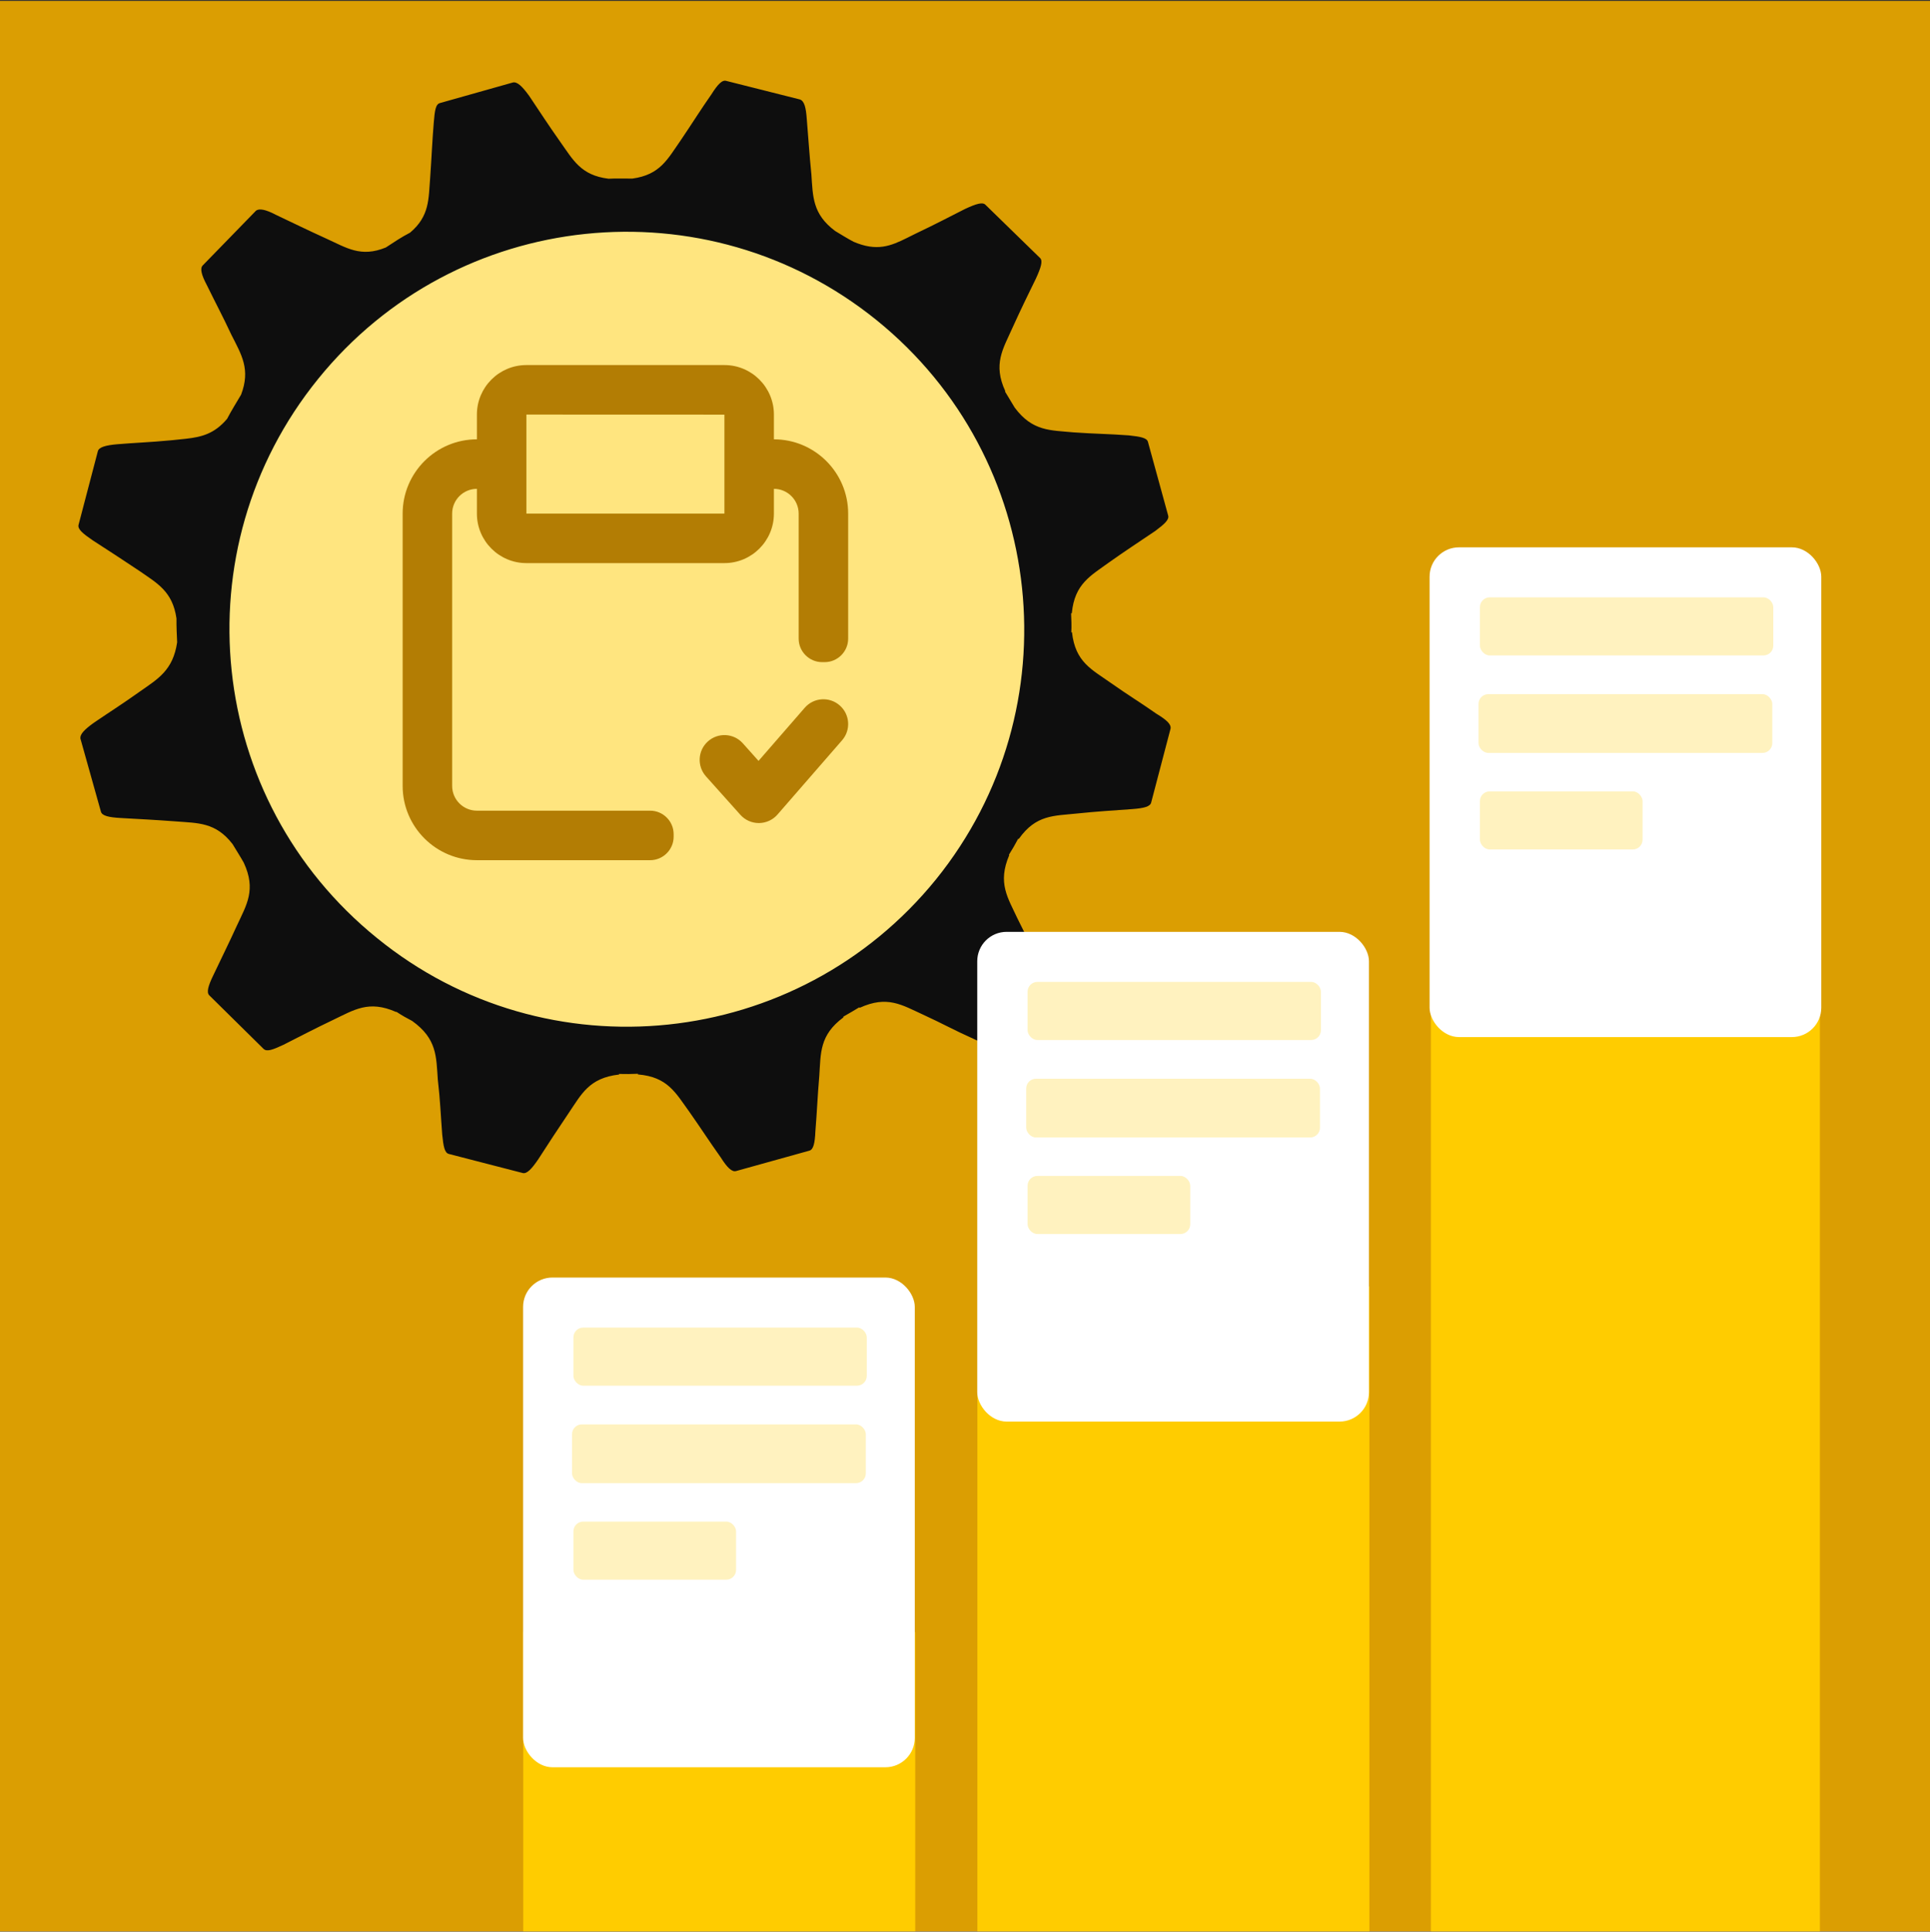
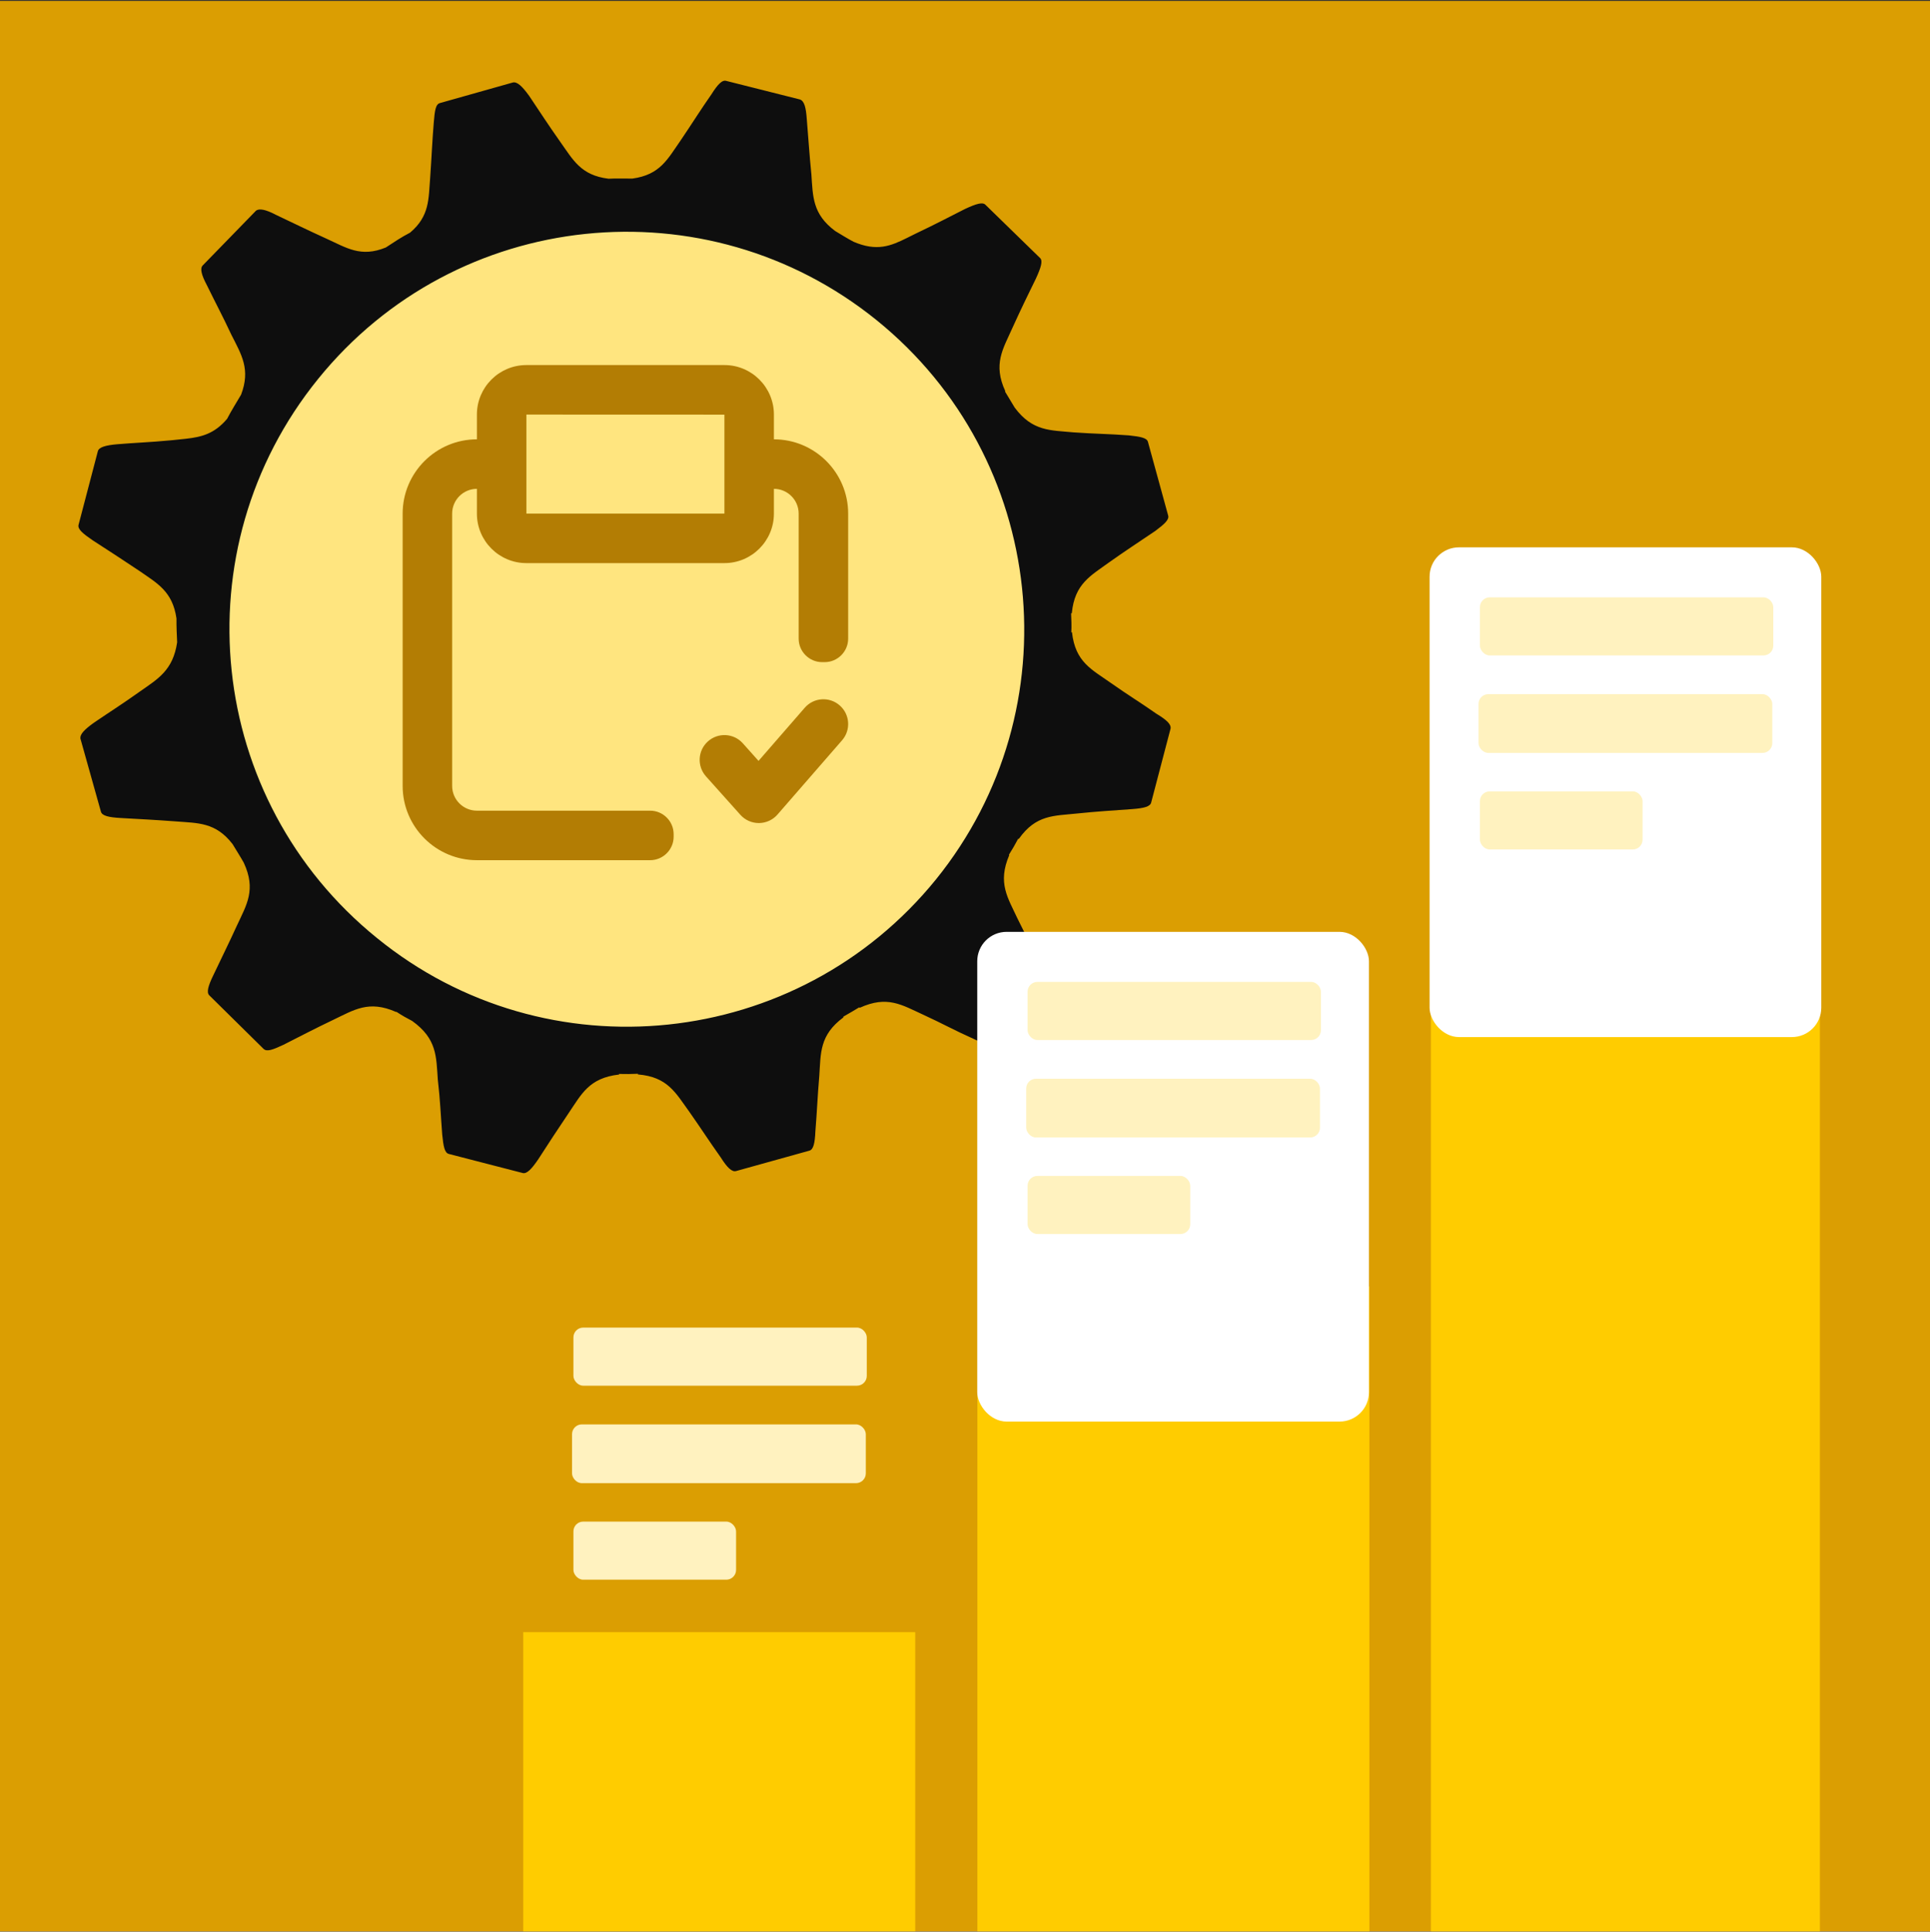
<svg xmlns="http://www.w3.org/2000/svg" width="1600" height="1601" viewBox="0 0 1600 1601" fill="none">
  <rect x="0" y="0" width="1600" height="1601" fill="#333333" stroke="none" />
  <g clip-path="url(#clip0_8223_5892)">
    <rect width="1600" height="1600" transform="translate(0 0.785)" fill="#DB9E02" />
    <ellipse cx="518.761" cy="518.585" rx="347.987" ry="347.987" fill="#FFE57F" />
    <path d="M589.667 78.354C594.932 69.984 598.769 65.903 602.202 67.077L663.166 82.442C666.807 83.729 668.165 89.086 668.835 98.678C669.519 106.728 670.005 113.34 670.507 119.891L670.666 121.959C671.201 128.857 671.78 135.847 672.654 144.534C673.917 162.93 673.537 177.447 692.406 191.482C697.333 194.389 702.273 197.581 707.556 200.345C726.941 208.715 738.533 203.863 751.967 197.181L752.919 196.706C754.988 195.672 757.105 194.601 759.305 193.535C767.992 189.409 774.737 186.051 781.403 182.671L783.069 181.825C788.346 179.142 793.672 176.403 799.971 173.217C809.251 168.904 814.576 167.255 816.978 169.752L862.293 213.9C864.676 216.303 862.909 221.879 858.806 230.861C855.633 237.344 852.922 242.871 850.265 248.38L849.427 250.121C846.219 256.798 843.027 263.595 839.131 272.179C831.494 289.317 823.05 301.751 833.421 324.252L833.136 324.454C835.923 329.021 838.621 333.423 841.218 337.849C856.025 357.722 870.974 356.5 889.884 358.344C907.744 359.614 918.691 359.59 935.816 360.842C945.552 361.91 950.758 362.906 951.654 366.205L968.364 427.07C969.603 430.57 965.435 434.319 957.75 440.061C951.504 444.285 946.3 447.747 941.209 451.16L939.604 452.237L938.001 453.315C932.382 457.099 926.665 461.005 919.598 465.997C904.352 477.132 890.88 483.699 888.555 508.193C888.555 508.193 888.36 508.549 887.957 508.252C888.17 513.502 888.419 518.907 888.129 524.174C888.443 523.783 888.704 524.151 888.704 524.151C891.497 548.787 904.969 554.779 920.724 565.914C927.956 571.01 933.939 574.974 939.85 578.876L941.622 580.046C946.94 583.556 952.295 587.102 958.544 591.464C967.273 596.75 971.21 600.41 970.356 604.123L954.376 665.012C953.67 668.512 948.505 669.859 938.549 670.6C921.222 671.881 910.679 672.415 892.736 674.266C873.731 676.265 858.853 675.15 844.652 695.255H844.041C841.687 699.71 839.018 704.313 836.421 708.424C836.593 708.94 836.676 708.786 836.676 708.786C826.815 731.851 835.484 743.964 843.513 761.286C847.282 768.849 850.372 775.062 853.406 781.131L854.363 783.044C857.391 789.095 860.428 795.13 864.095 802.355C868.643 811.266 869.823 816.361 867.499 819.203L823.411 863.914C820.826 866.637 815.513 865.148 806.678 860.841C790.999 853.847 781.203 848.259 765.276 840.974C747.718 832.954 735.627 824.809 712.751 835.267C712.584 835.054 712.484 834.911 712.294 834.911C707.977 837.528 703.536 840.156 699.171 842.611L699.177 843.246C679.265 857.97 680.481 872.931 679.206 891.677C677.664 909.859 677.368 920.466 675.968 937.747C675.547 947.333 674.379 952.922 670.845 953.722L610.172 970.606C606.762 971.543 602.718 967.586 597.518 959.311C587.467 945.174 581.739 936.11 571.599 921.665C560.137 905.855 553.608 892.531 528.834 890.514C528.834 890.514 528.798 890.17 528.929 889.969C523.639 890.224 518.451 890.241 513.013 890.111C513.013 890.111 513.387 890.455 513.227 890.597C488.167 893.421 482.018 907 471.392 922.596C461.158 937.777 455.4 946.657 446.203 960.865C440.724 968.933 436.792 972.996 433.466 972.255L372.182 956.433C368.505 955.573 367.604 950.044 366.608 940.399C365.268 922.928 364.965 912.137 362.949 894.78C361.585 875.731 362.356 860.984 341.697 846.189C337.356 843.952 332.998 841.49 328.729 838.655L328.29 838.714C305.585 828.712 293.506 837.077 275.954 845.417C268.039 849.204 261.774 852.321 255.626 855.434L253.872 856.324C248.025 859.293 242.152 862.316 234.932 865.967C226.061 870.119 221.193 871.917 218.489 869.336L173.458 824.91C171.098 822.466 172.515 817.227 176.803 808.382C180.104 801.404 182.924 795.59 185.724 789.78L186.564 788.036C189.645 781.634 192.76 775.097 196.525 766.88C204.429 749.867 212.494 737.427 202.105 715.068C199.425 710.239 195.885 704.746 192.76 699.544C178.665 681.326 163.989 682.275 145.766 680.798C127.847 679.457 117.031 678.965 99.983 677.98C89.985 677.428 84.489 676.105 83.635 672.641L66.634 612.049C66.266 608.507 69.972 604.681 77.782 599.045C92.553 589.008 101.258 583.61 116.023 573.104C130.877 562.675 143.442 555.639 146.852 532.349C146.573 525.978 146.229 519.446 146.294 512.535C143.003 490.023 130.373 483.491 115.157 472.92C100.256 463.066 91.165 457.004 76.715 447.737C68.709 442.238 64.47 438.75 65.063 435.226L81.132 373.917C82.045 370.601 87.708 369.023 97.054 368.21C103.799 367.656 109.591 367.282 115.313 366.918L118.021 366.746C125.549 366.265 133.196 365.753 142.973 364.823C146.644 364.395 150.164 364.085 153.562 363.712L154.529 363.603C166.903 362.183 177.671 359.674 188.259 347.144C191.74 340.429 196.021 333.643 199.869 327.093C207.845 306.135 200.225 294.057 191.876 277.583C184.339 261.483 179.115 251.938 171.537 236.425C166.989 227.906 165.631 222.443 168.086 219.969L212.144 174.712C214.759 172.475 220.517 173.703 228.765 178.064C244.657 185.592 254.429 190.444 270.54 197.765C287.369 205.417 299.139 213.61 319.875 205.109C326.475 200.778 332.654 196.602 339.942 192.829C356.266 179.108 355.187 164.918 356.604 147.501C357.227 138.54 357.635 131.307 358.057 124.183L358.178 122.149C358.565 115.709 358.982 109.233 359.599 101.52C360.429 91.708 361.081 86.244 364.876 85.378L425.194 68.365C428.734 67.605 432.736 71.277 438.672 79.44C448.082 93.458 453.953 102.665 464.366 117.418C475.122 132.486 481.39 145.294 504.486 148.129C511.086 147.768 517.709 148.07 524.244 148.011C547.287 144.861 553.377 131.958 564.193 116.469C569.122 109.197 572.966 103.301 576.755 97.528L578.378 95.058C581.812 89.844 585.32 84.585 589.667 78.354ZM726.87 265.482C585.568 151.201 378.177 172.627 263.706 314.085C149.116 455.549 170.904 662.909 312.52 777.456C453.227 892.003 661.213 870.374 775.991 728.818C890.168 587.466 868.241 379.938 726.87 265.482Z" fill="#0E0E0E" />
    <path fill-rule="evenodd" clip-rule="evenodd" d="M538.99 671.906H395.357C384.051 671.906 374.839 662.714 374.839 651.387V425.68C374.839 414.353 384.051 405.161 395.357 405.161V425.68C395.357 448.312 413.763 466.717 436.395 466.717H600.546C623.178 466.717 641.584 448.312 641.584 425.68V405.161C652.89 405.161 662.103 414.353 662.103 425.68L662.103 529.32C662.103 540.031 670.864 548.793 681.575 548.793H683.668C694.379 548.793 703.14 540.031 703.14 529.32V425.68C703.14 391.741 675.522 364.123 641.584 364.123V343.604C641.584 320.972 623.178 302.566 600.546 302.566H436.395C413.763 302.566 395.357 320.972 395.357 343.604V364.123C361.419 364.123 333.801 391.741 333.801 425.68V651.387C333.801 685.325 361.419 712.944 395.357 712.944H538.99C549.7 712.944 558.462 704.182 558.462 693.472V691.379C558.462 680.668 549.7 671.906 538.99 671.906ZM436.395 343.604L600.546 343.666V425.68H436.395V343.604Z" fill="#B37D04" />
    <path d="M644.559 675.107L698.113 613.551C705.541 605.015 704.638 592.047 696.082 584.619C687.526 577.171 674.578 578.053 667.13 586.63L628.842 630.643L615.833 616.095C608.302 607.641 595.334 606.923 586.86 614.495C578.427 622.046 577.709 635.013 585.26 643.467L613.781 675.333C617.659 679.683 623.22 682.166 629.067 682.166H629.191C635.1 682.125 640.681 679.56 644.559 675.107Z" fill="#B37D04" />
    <rect x="433.75" y="1352.74" width="325" height="270.273" fill="#FFCC00" />
-     <rect x="433.648" y="1058.84" width="324.727" height="405.908" rx="24.355" fill="white" />
    <rect x="475.375" y="1100.33" width="243.204" height="48.159" rx="8.118" fill="#FFF2BF" />
    <rect x="474.227" y="1180.57" width="243.545" height="48.709" rx="8.118" fill="#FFF2BF" />
    <rect x="475.375" y="1261.13" width="134.846" height="48.159" rx="8.118" fill="#FFF2BF" />
    <rect x="810.25" y="1066.24" width="325" height="558.469" fill="#FFCC00" />
    <rect x="810.148" y="772.336" width="324.727" height="405.908" rx="24.355" fill="white" />
    <rect x="851.875" y="813.828" width="243.204" height="48.159" rx="8.118" fill="#FFF2BF" />
    <rect x="850.727" y="894.066" width="243.545" height="48.709" rx="8.118" fill="#FFF2BF" />
    <rect x="851.875" y="974.633" width="134.846" height="48.159" rx="8.118" fill="#FFF2BF" />
    <rect x="1186.23" y="604.781" width="322.5" height="1020" fill="#FFCC00" />
    <rect x="1185.14" y="453.645" width="324.727" height="405.908" rx="24.355" fill="white" />
    <rect x="1226.88" y="495.09" width="243.204" height="48.159" rx="8.118" fill="#FFF2BF" />
    <rect x="1225.72" y="575.328" width="243.545" height="48.709" rx="8.118" fill="#FFF2BF" />
    <rect x="1226.88" y="655.895" width="134.846" height="48.159" rx="8.118" fill="#FFF2BF" />
  </g>
  <defs>
    <clipPath id="clip0_8223_5892">
      <rect width="1600" height="1600" fill="white" transform="translate(0 0.785)" />
    </clipPath>
  </defs>
</svg>